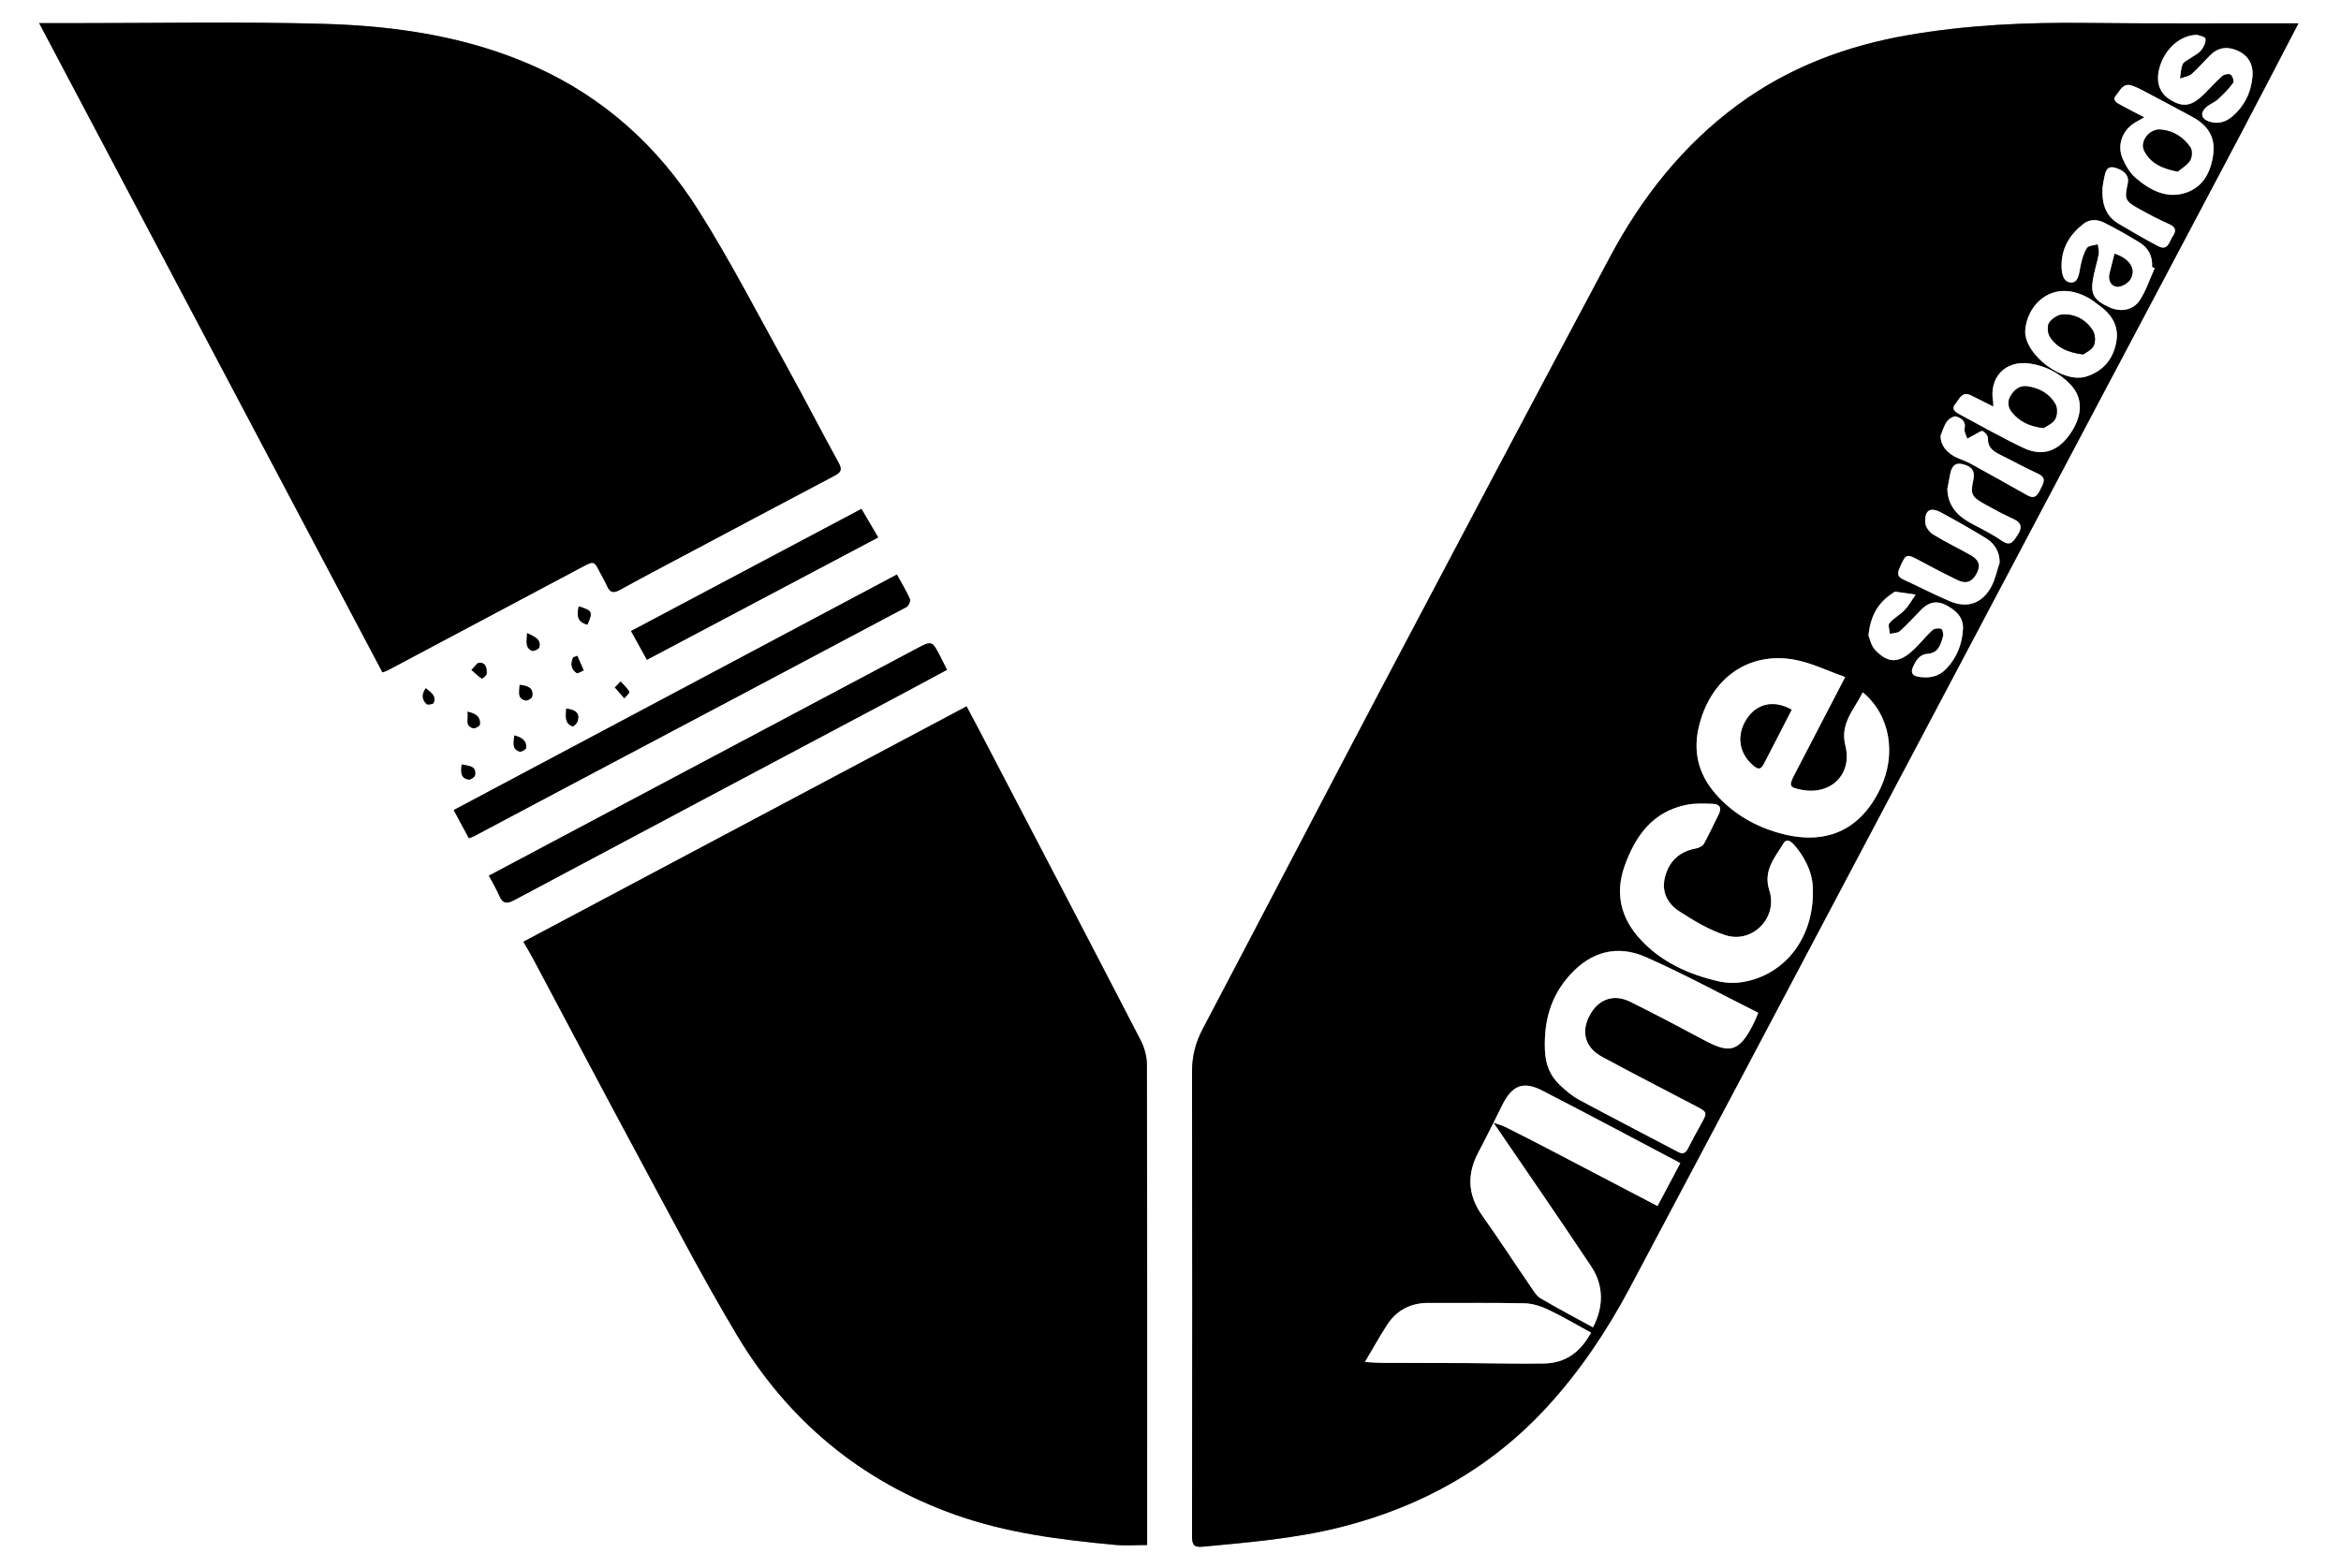
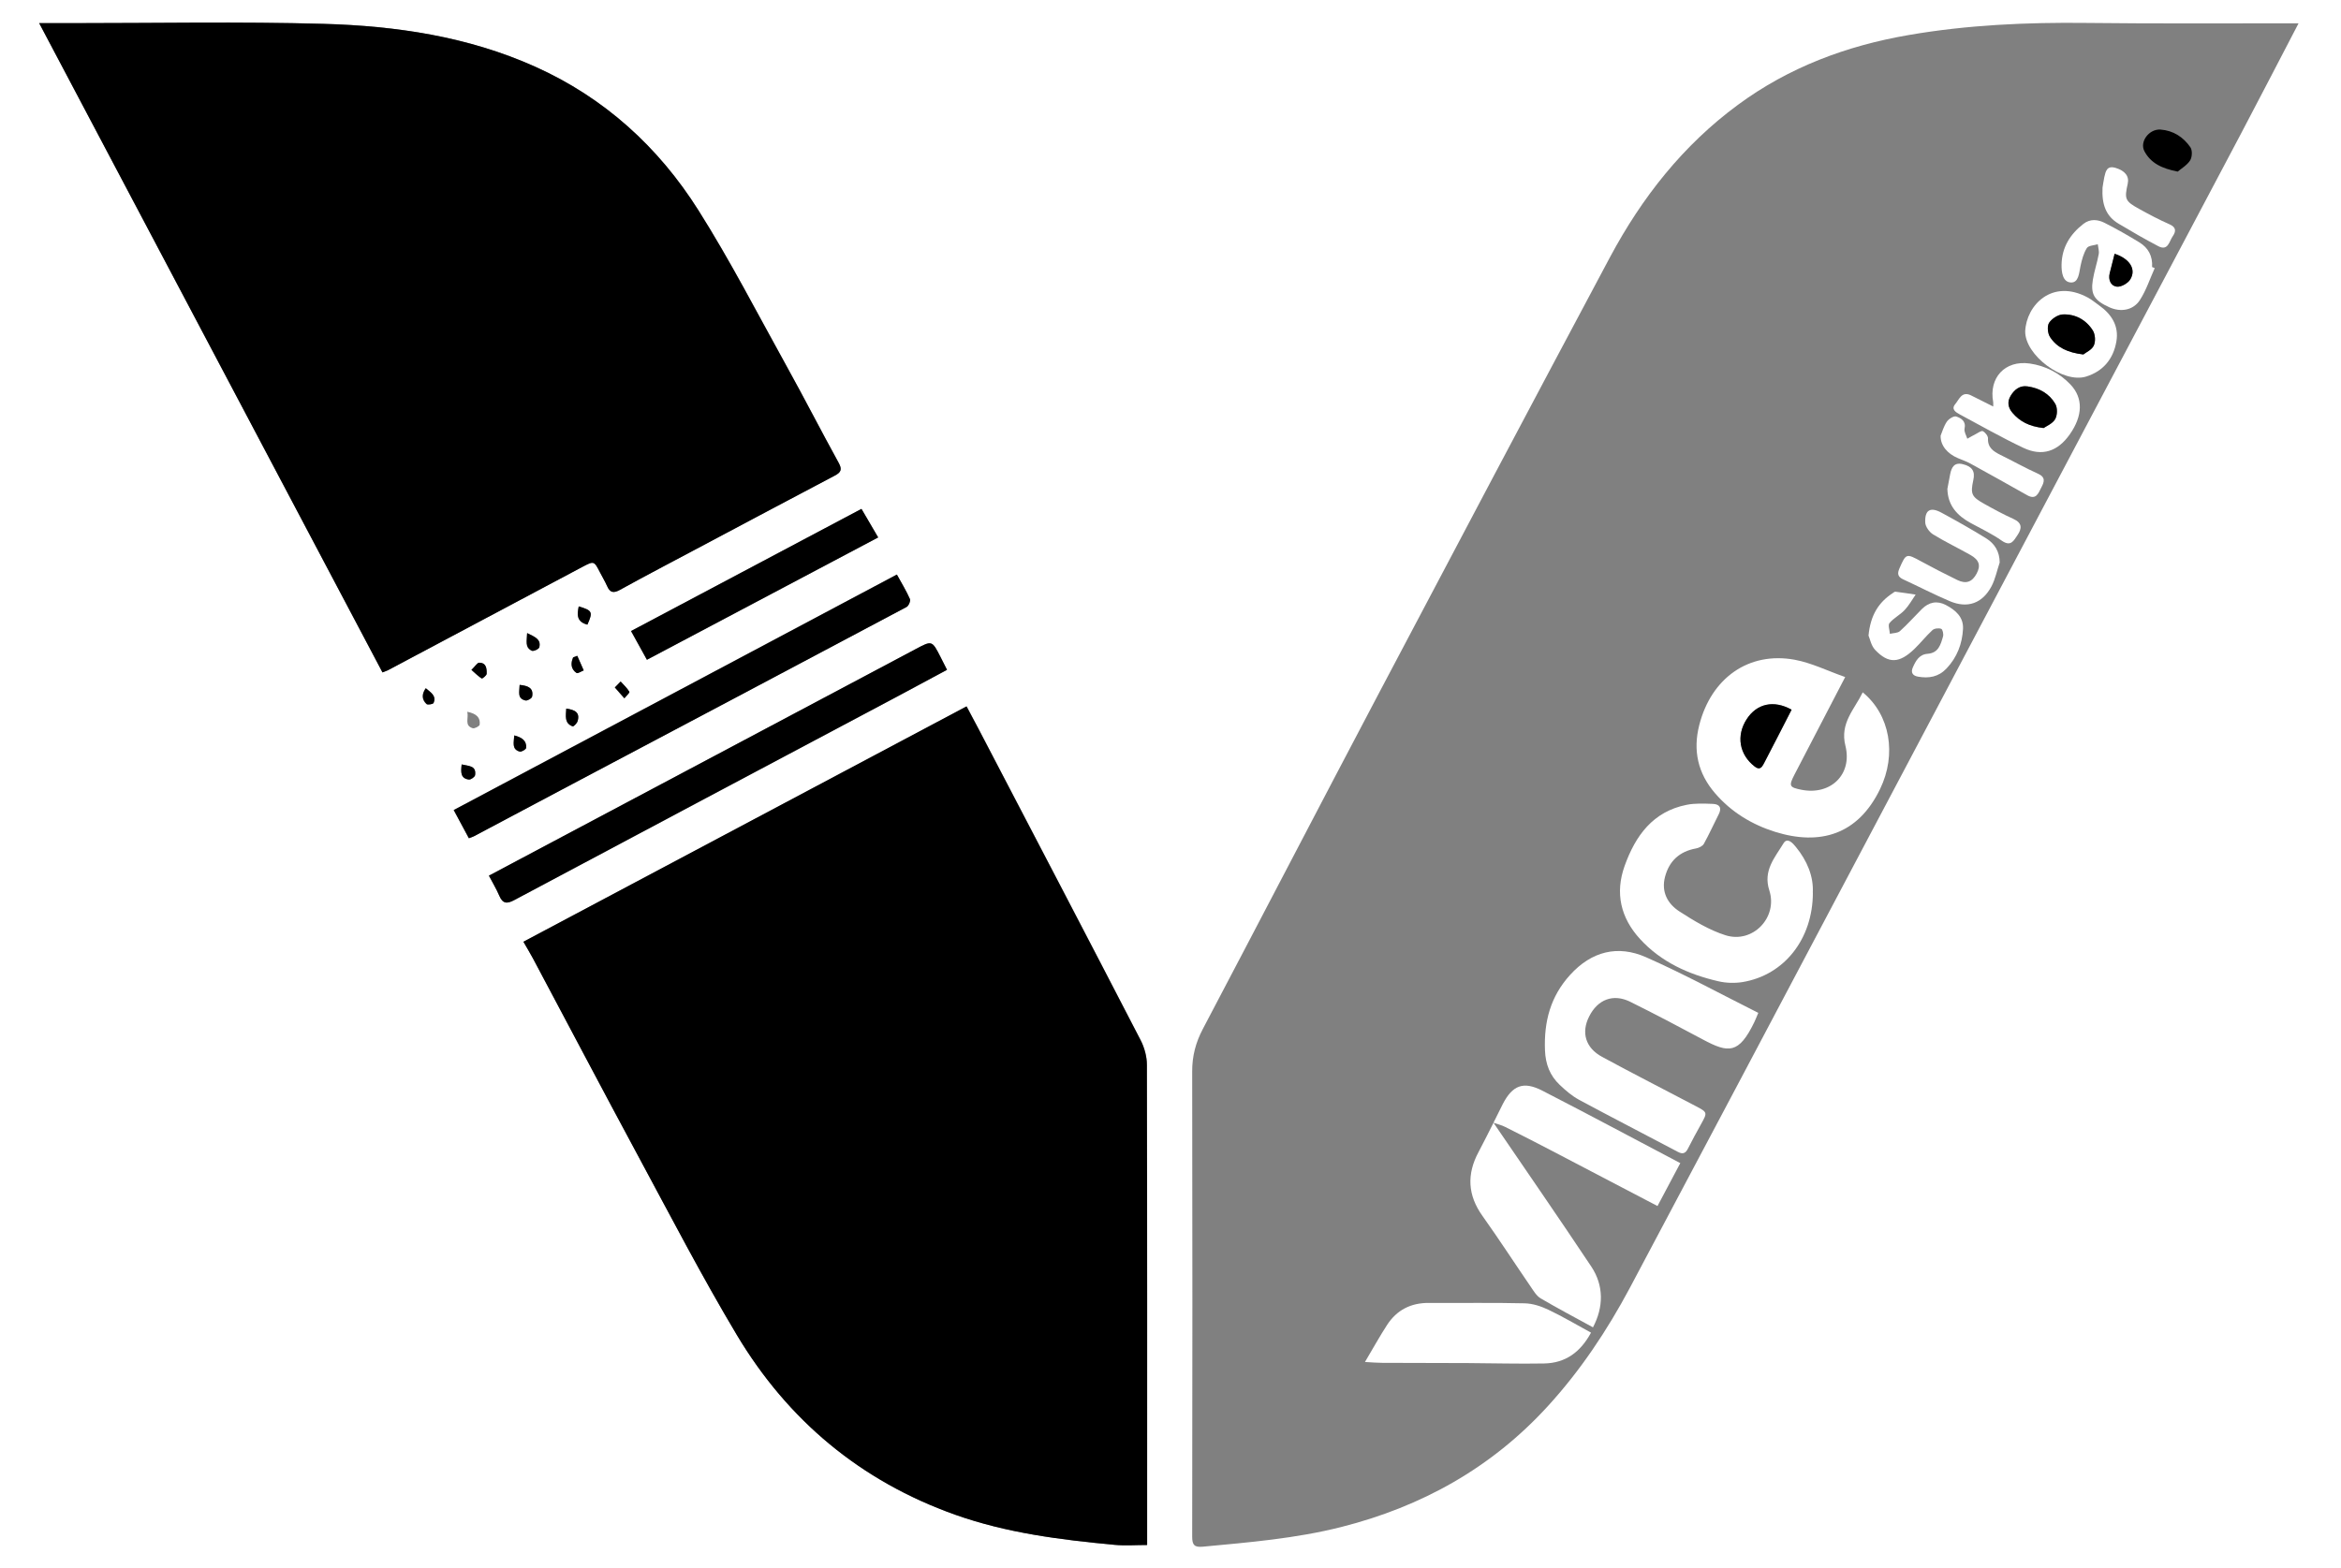
<svg xmlns="http://www.w3.org/2000/svg" id="Calque_1" data-name="Calque 1" viewBox="0 0 300 201">
  <rect x="0" y="0" width="300" height="201" fill="#808080" stroke="none" />
  <defs>
    <style>
      .cls-1 {
        fill: #fff;
      }
    </style>
  </defs>
  <path class="cls-1" d="m0,0h300v201H0V0Zm294.54,2.99c-.39,0-.59,0-.8,0-8.79,0-17.58.05-26.37-.05-7.64-.09-15.23.25-22.77,1.55-7.95,1.37-15.33,4.12-21.86,8.93-7.05,5.18-12.33,11.9-16.42,19.55-9.91,18.58-19.75,37.19-29.57,55.81-7.57,14.35-15.04,28.75-22.6,43.11-.92,1.75-1.38,3.49-1.37,5.47.04,19.88.03,39.76,0,59.63,0,1.07.29,1.37,1.34,1.28,5.97-.56,11.94-1.05,17.78-2.53,10.3-2.61,19.22-7.57,26.44-15.47,4.19-4.58,7.6-9.7,10.51-15.15,9.32-17.52,18.59-35.07,27.87-52.61,10.8-20.41,21.59-40.82,32.39-61.23,5.99-11.33,12-22.64,17.98-33.97,2.48-4.7,4.92-9.43,7.47-14.32Zm-147.52,195.06c0-.53,0-1.03,0-1.52,0-20,.01-40.01-.03-60.01,0-1.07-.31-2.24-.81-3.19-6.88-13.3-13.82-26.58-20.75-39.86-.49-.94-1-1.88-1.55-2.92-19,10.09-37.87,20.11-56.79,30.17.48.84.87,1.47,1.22,2.13,4.48,8.41,8.91,16.85,13.43,25.23,4.17,7.72,8.2,15.53,12.71,23.06,6.55,10.94,15.86,18.72,27.97,23.03,6.61,2.35,13.5,3.21,20.42,3.86,1.35.13,2.72.02,4.19.02ZM49.01,86.19c.34-.13.54-.19.72-.29,8.3-4.41,16.6-8.82,24.91-13.24,1.48-.78,1.49-.78,2.24.69.3.59.65,1.16.92,1.77.37.85.82.94,1.64.49,3.28-1.81,6.6-3.54,9.9-5.3,5.88-3.12,11.75-6.25,17.64-9.35.78-.41.97-.77.5-1.63-2.27-4.12-4.41-8.31-6.69-12.42-3.71-6.7-7.21-13.52-11.3-19.98-5.12-8.11-12.06-14.42-20.91-18.39-8.62-3.87-17.81-5.22-27.12-5.49-10.7-.3-21.41-.08-32.12-.09-1.36,0-2.73,0-4.32,0,14.73,27.86,29.35,55.53,43.99,83.22Zm13.64,26.06c.47.88.96,1.7,1.33,2.57.44,1.03.97,1.08,1.92.57,16.4-8.74,32.83-17.45,49.24-26.18,2.05-1.09,4.09-2.19,6.22-3.34-.3-.6-.56-1.11-.82-1.62-1.1-2.17-1.1-2.16-3.19-1.04-15.1,8.02-30.19,16.03-45.29,24.05-3.11,1.65-6.22,3.3-9.41,5Zm-2.57-4.8c.25-.09.45-.14.62-.24,4.23-2.24,8.45-4.49,12.68-6.73,14.27-7.55,28.53-15.09,42.78-22.67.27-.14.54-.79.43-1.03-.46-1.05-1.07-2.04-1.67-3.13-19,10.1-37.89,20.14-56.79,30.19.71,1.33,1.32,2.45,1.94,3.61Zm22.82-22.87c9.92-5.25,19.74-10.45,29.63-15.68-.74-1.27-1.44-2.46-2.14-3.66-9.95,5.27-19.7,10.44-29.53,15.66.72,1.3,1.37,2.48,2.04,3.69Zm-23.75,13.41c-.12,1-.15,1.8.92,1.94.25.03.77-.33.8-.57.18-1.24-.81-1.15-1.73-1.37Zm16.11-17.91c.73-1.64.64-1.81-1.11-2.34-.21,1.02-.31,1.97,1.11,2.34Zm-2.71,10.76c-.05.95-.26,1.88.82,2.28.12.04.55-.39.63-.66.35-1.12-.35-1.47-1.45-1.62Zm-5.98-3.04c-.01.88-.35,1.75.75,2,.25.06.81-.28.85-.5.21-1.1-.52-1.39-1.61-1.5Zm-6.17-1.92c.55.48.9.85,1.32,1.1.07.04.62-.38.63-.6.02-.66-.04-1.43-.96-1.42-.25,0-.5.45-.98.91Zm7.13-4.71c-.02.99-.32,1.81.6,2.26.22.1.91-.21.96-.44.25-1.01-.55-1.33-1.56-1.82Zm11.24,6.96c.47.54.85.97,1.22,1.39.23-.28.71-.72.64-.83-.29-.49-.73-.89-1.12-1.32-.19.2-.39.4-.74.76Zm-18.89,3.11c.21.86-.41,1.76.7,2.11.24.07.86-.26.89-.45.11-.9-.39-1.42-1.59-1.66Zm6.01,3.04c-.05.92-.35,1.77.69,2.08.22.07.81-.28.83-.47.08-.92-.52-1.34-1.51-1.6Zm8.06-10.22c-.17.07-.35.14-.52.2-.33.75-.31,1.49.43,2,.16.11.6-.21.92-.33-.28-.63-.56-1.25-.83-1.88Zm-19.41,4.16c-.55.78-.5,1.46.1,2.03.15.14.84.02.9-.14.39-.95-.38-1.35-1-1.89Z" />
-   <path d="m294.54,2.99c-2.55,4.9-4.99,9.62-7.47,14.32-5.98,11.33-11.99,22.65-17.98,33.97-10.8,20.41-21.59,40.82-32.39,61.23-9.28,17.54-18.55,35.09-27.87,52.61-2.9,5.45-6.32,10.57-10.51,15.15-7.22,7.89-16.14,12.86-26.44,15.47-5.84,1.48-11.81,1.97-17.78,2.53-1.05.1-1.34-.21-1.34-1.28.03-19.88.04-39.76,0-59.63,0-1.98.45-3.73,1.37-5.47,7.56-14.36,15.04-28.76,22.6-43.11,9.82-18.62,19.66-37.23,29.57-55.81,4.08-7.66,9.37-14.37,16.42-19.55,6.53-4.8,13.91-7.56,21.86-8.93,7.54-1.3,15.13-1.64,22.77-1.55,8.79.1,17.58.04,26.37.05.21,0,.41,0,.8,0Zm-103.15,140.93c-.64,1.25-1.25,2.52-1.92,3.76-1.52,2.84-1.39,5.52.51,8.18,2.12,2.98,4.11,6.05,6.18,9.07.37.54.75,1.18,1.28,1.5,2.2,1.3,4.46,2.48,6.7,3.71,1.37-2.59,1.4-5.35-.21-7.78-4.12-6.19-8.35-12.3-12.54-18.45.5.18,1.03.3,1.51.54,2.04,1.02,4.08,2.06,6.1,3.12,4.41,2.3,8.82,4.61,13.42,7.02.99-1.87,1.96-3.68,2.92-5.5-5.99-3.16-11.81-6.27-17.68-9.29-2.43-1.25-3.84-.69-5.08,1.74-.4.79-.79,1.58-1.18,2.37Zm45.07-57.13c-2.26-.8-4.31-1.82-6.48-2.22-5.87-1.08-10.68,2.32-12.22,8.38-.83,3.26-.17,6.18,2.03,8.74,2.07,2.41,4.72,4.01,7.68,4.94,5.79,1.81,10.64.35,13.46-5.48,2.16-4.48,1.28-9.53-2.22-12.4-1.07,2.2-2.95,3.95-2.22,6.85.92,3.68-1.9,6.38-5.63,5.64-1.57-.31-1.66-.49-.89-1.96,2.1-4.06,4.21-8.11,6.49-12.49Zm-11.13,43.03c-4.89-2.45-9.57-5.01-14.42-7.15-3.61-1.6-6.97-.77-9.72,2.27-2.52,2.77-3.36,6-3.22,9.66.07,1.8.64,3.25,1.89,4.44.75.71,1.56,1.42,2.46,1.9,4.21,2.27,8.47,4.45,12.69,6.69.64.34.98.17,1.28-.42.55-1.07,1.13-2.13,1.71-3.19.8-1.43.8-1.47-.67-2.24-4.01-2.11-8.06-4.17-12.04-6.33-2.14-1.16-2.7-3.12-1.66-5.18,1.1-2.18,3.09-2.95,5.27-1.88,3.13,1.55,6.22,3.18,9.3,4.83,3.31,1.77,4.61,1.87,6.59-2.21.16-.33.29-.68.52-1.21Zm6.99-15.4c.11-2.09-.72-4.09-2.16-5.85-.39-.47-1.1-1.3-1.59-.48-1.1,1.82-2.64,3.49-1.82,6.04,1.12,3.47-2.13,6.85-5.61,5.75-2.09-.66-4.05-1.86-5.92-3.06-1.51-.97-2.34-2.5-1.84-4.42.54-2.05,1.87-3.27,3.98-3.65.36-.07.83-.29,1-.59.69-1.23,1.26-2.52,1.9-3.78.43-.85.1-1.31-.75-1.34-1.12-.04-2.27-.1-3.36.12-4.33.86-6.56,3.95-7.94,7.82-1.26,3.51-.5,6.68,1.97,9.38,2.7,2.95,6.22,4.54,10.05,5.42.99.23,2.09.26,3.09.1,5.34-.88,9.02-5.52,9.01-11.46Zm-57.4,60.17c.91.05,1.57.1,2.22.11,3.67.02,7.33.01,11,.03,3.25.01,6.5.1,9.75.05,2.74-.05,4.66-1.47,6-3.95-1.87-1.02-3.62-2.06-5.45-2.93-.94-.45-2.03-.8-3.06-.83-4.08-.09-8.16-.02-12.25-.05-2.32-.01-4.13.91-5.38,2.83-.95,1.46-1.79,2.99-2.83,4.74ZM274.8,15.04c-.48.27-.84.46-1.19.67-1.63,1-2.34,2.88-1.58,4.64.38.89.93,1.82,1.66,2.45,1.85,1.6,4.04,2.75,6.51,1.88,2.19-.77,3.16-2.69,3.44-4.96.28-2.27-.81-3.73-2.69-4.74-2.09-1.13-4.18-2.24-6.27-3.35-.48-.25-.97-.49-1.48-.66-1.14-.39-1.52.68-2.02,1.26-.57.66.2,1,.69,1.27.93.52,1.88.99,2.94,1.54Zm-19.37,37.08c-1.02-.52-1.93-.99-2.85-1.43-1.19-.58-1.52.53-2.02,1.13-.56.66.08,1.05.6,1.32,2.7,1.45,5.37,2.96,8.14,4.28,2.41,1.14,4.41.46,5.95-1.74,1.66-2.36,1.73-4.64.09-6.37-1.41-1.49-3.22-2.41-5.22-2.7-3.19-.46-5.28,1.83-4.69,4.96.03.15,0,.3,0,.56Zm26.18-47.64c-2.15-.02-4.09,1.73-4.8,4-.59,1.89-.14,3.4,1.28,4.29,1.68,1.05,2.76.88,4.39-.72.77-.76,1.48-1.58,2.29-2.29.25-.22.86-.35,1.08-.2.26.17.48.87.35,1.06-.56.76-1.22,1.46-1.93,2.1-.5.45-1.22.68-1.67,1.16-.67.71-.43,1.39.5,1.7,1.08.36,2.08.11,2.92-.6,1.61-1.35,2.47-3.13,2.65-5.19.12-1.39-.46-2.56-1.74-3.2-1.25-.63-2.51-.61-3.59.41-.84.8-1.57,1.72-2.45,2.48-.39.34-1.01.41-1.52.6.1-.61.11-1.27.34-1.83.13-.33.62-.52.96-.76.47-.34,1.04-.59,1.4-1.02.33-.4.65-1.04.57-1.49-.05-.28-.87-.43-1.02-.49Zm-42.17,77c.17.4.33,1.29.85,1.84,1.73,1.82,3.13,1.71,5.02-.11.81-.78,1.51-1.67,2.33-2.43.24-.22.8-.28,1.12-.16.18.07.32.68.23.98-.29,1.03-.58,2.12-1.98,2.22-1.08.08-1.53.92-1.9,1.77-.27.62-.02,1.04.68,1.16,1.39.24,2.62.04,3.65-1.05,1.35-1.44,2.01-3.16,2.11-5.07.08-1.53-.96-2.41-2.19-3.06-1.14-.6-2.18-.38-3.08.51-.94.94-1.83,1.94-2.81,2.83-.3.27-.85.24-1.29.35-.03-.47-.27-1.12-.05-1.38.54-.64,1.36-1.05,1.94-1.67.55-.58.94-1.32,1.41-1.98-.86-.13-1.73-.26-2.59-.37-.1-.01-.22.1-.33.17-1.83,1.18-2.87,2.84-3.12,5.46Zm20.09-39.01c-.03,3.06,4.86,6.72,7.81,5.8,2.18-.68,3.49-2.24,3.87-4.47.35-2.03-.62-3.53-2.23-4.67-.47-.34-.92-.72-1.43-.99-4.59-2.48-7.88,1.01-8.02,4.33Zm16.6-8.1c-.11-.05-.23-.09-.34-.14.09-1.38-.47-2.46-1.63-3.16-1.45-.88-2.94-1.73-4.45-2.5-.88-.45-1.85-.54-2.72.13-1.7,1.31-2.75,3-2.8,5.19-.02.97.13,2.26,1.18,2.32,1.03.06,1.07-1.22,1.25-2.12.16-.79.39-1.62.81-2.29.2-.33.92-.34,1.4-.49.05.43.19.87.12,1.28-.21,1.1-.58,2.17-.75,3.27-.31,1.9.2,2.67,2.14,3.54,1.43.64,3.03.39,3.89-.94.81-1.25,1.28-2.72,1.9-4.09Zm-19.88,37.77c0-1.43-.66-2.45-1.73-3.12-1.87-1.17-3.8-2.24-5.73-3.29-1.42-.77-2.14-.36-2.08,1.26.02.53.52,1.22,1,1.52,1.56.96,3.22,1.74,4.81,2.65,1.12.64,1.32,1.35.78,2.37-.57,1.07-1.34,1.37-2.48.83-1.57-.76-3.12-1.57-4.66-2.4-1.89-1.03-1.92-1.02-2.76.92-.29.67-.21,1.08.47,1.39,2,.92,3.96,1.94,5.98,2.8,2.27.96,4.19.28,5.35-1.9.49-.93.7-2.01,1.04-3.02Zm-7.56-16.29c-.03,1.25.87,2.31,2.22,2.87.53.22,1.09.41,1.59.69,2.43,1.34,4.86,2.69,7.28,4.06,1.16.66,1.42-.25,1.81-.98.39-.73.58-1.33-.45-1.79-1.63-.73-3.19-1.61-4.79-2.4-.91-.44-1.64-.92-1.59-2.12.01-.31-.35-.76-.66-.92-.19-.1-.61.22-.92.38-.36.18-.71.4-1.07.59-.13-.43-.44-.9-.35-1.29.22-.97-.45-1.35-1.07-1.56-.3-.1-.96.3-1.2.66-.41.6-.61,1.35-.8,1.8Zm.86,6.87c.07,2.1,1.25,3.39,2.96,4.33,1.35.74,2.76,1.4,4.01,2.28,1.16.82,1.52,0,2.01-.71.59-.87.61-1.57-.52-2.08-1.29-.59-2.53-1.26-3.77-1.95-1.59-.89-1.75-1.28-1.37-3.02.25-1.16-.16-1.76-1.36-2.05-1.08-.26-1.42.4-1.6,1.26-.14.65-.25,1.3-.37,1.95Zm19.89-38.66c-.11,2.16.45,3.66,2.05,4.61,1.68,1,3.37,1.99,5.1,2.89,1.25.65,1.39-.61,1.83-1.25.43-.62.52-1.16-.4-1.56-1.33-.58-2.62-1.27-3.89-1.97-1.81-1-1.9-1.26-1.46-3.24.21-.96-.36-1.66-1.56-2.02-1.11-.34-1.27.43-1.44,1.18-.13.57-.2,1.14-.23,1.36Z" />
  <path d="m147.01,198.05c-1.47,0-2.84.11-4.19-.02-6.93-.65-13.81-1.51-20.42-3.86-12.11-4.31-21.42-12.09-27.97-23.03-4.5-7.53-8.54-15.33-12.71-23.06-4.52-8.39-8.95-16.82-13.43-25.23-.35-.66-.74-1.29-1.22-2.13,18.93-10.05,37.8-20.08,56.79-30.17.55,1.04,1.06,1.98,1.55,2.92,6.93,13.28,13.87,26.55,20.75,39.86.49.95.81,2.12.81,3.19.05,20,.03,40.01.03,60.01,0,.49,0,.98,0,1.52Z" />
  <path d="m49.01,86.19C34.38,58.5,19.75,30.83,5.02,2.97c1.59,0,2.95,0,4.32,0,10.71,0,21.42-.21,32.12.09,9.31.26,18.5,1.62,27.12,5.49,8.85,3.97,15.79,10.28,20.91,18.39,4.08,6.46,7.59,13.29,11.3,19.98,2.28,4.11,4.42,8.3,6.69,12.42.47.85.29,1.21-.5,1.63-5.89,3.1-11.77,6.23-17.64,9.35-3.31,1.76-6.62,3.49-9.9,5.3-.82.45-1.27.36-1.64-.49-.27-.61-.62-1.18-.92-1.77-.75-1.46-.76-1.47-2.24-.69-8.3,4.41-16.6,8.83-24.91,13.24-.18.09-.38.15-.72.29Z" />
  <path d="m62.65,112.25c3.19-1.69,6.3-3.34,9.41-5,15.1-8.01,30.19-16.03,45.29-24.05,2.09-1.11,2.09-1.12,3.19,1.04.26.51.52,1.03.82,1.62-2.13,1.14-4.17,2.25-6.22,3.34-16.42,8.72-32.84,17.43-49.24,26.18-.95.51-1.48.46-1.92-.57-.37-.87-.87-1.68-1.33-2.57Z" />
  <path d="m60.09,107.45c-.62-1.16-1.23-2.29-1.94-3.61,18.91-10.05,37.8-20.09,56.79-30.19.6,1.09,1.2,2.08,1.67,3.13.11.25-.16.89-.43,1.03-14.25,7.58-28.52,15.12-42.78,22.67-4.23,2.24-8.45,4.49-12.68,6.73-.18.09-.38.14-.62.24Z" />
  <path d="m82.91,84.58c-.67-1.21-1.32-2.39-2.04-3.69,9.83-5.21,19.58-10.38,29.53-15.66.7,1.2,1.39,2.39,2.14,3.66-9.89,5.24-19.71,10.44-29.63,15.68Z" />
  <path d="m59.16,97.99c.91.22,1.9.14,1.73,1.37-.03.23-.55.6-.8.57-1.07-.14-1.04-.94-.92-1.94Z" />
  <path d="m75.28,80.07c-1.42-.37-1.32-1.32-1.11-2.34,1.75.53,1.84.7,1.11,2.34Z" />
  <path d="m72.57,90.83c1.1.15,1.8.5,1.45,1.62-.08.27-.51.71-.63.66-1.08-.41-.87-1.33-.82-2.28Z" />
  <path d="m66.59,87.79c1.09.11,1.82.4,1.61,1.5-.04.23-.61.56-.85.5-1.1-.25-.77-1.13-.75-2Z" />
  <path d="m60.43,85.86c.48-.46.73-.91.98-.91.92,0,.98.76.96,1.42,0,.22-.55.64-.63.6-.42-.26-.77-.62-1.32-1.1Z" />
  <path d="m67.56,81.15c1.01.49,1.81.81,1.56,1.82-.06.23-.75.55-.96.44-.92-.44-.62-1.27-.6-2.26Z" />
  <path d="m78.8,88.12c.35-.36.55-.56.74-.76.39.43.83.83,1.12,1.32.07.11-.41.54-.64.83-.37-.42-.74-.85-1.22-1.39Z" />
-   <path d="m59.91,91.23c1.2.24,1.7.76,1.59,1.66-.02.2-.65.53-.89.45-1.11-.35-.49-1.25-.7-2.11Z" />
  <path d="m65.92,94.27c.99.26,1.59.69,1.51,1.6-.02.19-.6.54-.83.47-1.04-.31-.74-1.16-.69-2.08Z" />
  <path d="m73.98,84.06c.28.63.56,1.25.83,1.88-.31.12-.76.43-.92.33-.74-.51-.76-1.25-.43-2,.17-.07.35-.14.52-.2Z" />
  <path d="m54.57,88.22c.62.54,1.39.94,1,1.89-.06.16-.76.27-.9.14-.6-.57-.64-1.25-.1-2.03Z" />
  <path class="cls-1" d="m236.46,86.79c-2.28,4.38-4.38,8.44-6.49,12.49-.76,1.47-.68,1.65.89,1.96,3.73.74,6.55-1.96,5.63-5.64-.73-2.9,1.15-4.65,2.22-6.85,3.5,2.87,4.38,7.93,2.22,12.4-2.82,5.83-7.67,7.29-13.46,5.48-2.96-.93-5.61-2.53-7.68-4.94-2.21-2.56-2.86-5.49-2.03-8.74,1.54-6.05,6.35-9.45,12.22-8.38,2.17.4,4.22,1.43,6.48,2.22Zm-6.87,4.19c-2.28-1.27-4.45-.79-5.74,1.2-1.39,2.13-.95,4.57,1.02,6.09.63.49.91.11,1.15-.35,1.19-2.27,2.35-4.56,3.57-6.93Z" />
  <path class="cls-1" d="m225.33,129.83c-.23.53-.36.88-.52,1.21-1.98,4.08-3.29,3.98-6.59,2.21-3.08-1.65-6.17-3.28-9.3-4.83-2.18-1.08-4.17-.31-5.27,1.88-1.04,2.05-.48,4.02,1.66,5.18,3.99,2.16,8.03,4.22,12.04,6.33,1.47.77,1.46.81.67,2.24-.59,1.05-1.16,2.11-1.71,3.19-.3.59-.64.76-1.28.42-4.23-2.24-8.48-4.42-12.69-6.69-.9-.49-1.71-1.19-2.46-1.9-1.25-1.19-1.82-2.64-1.89-4.44-.14-3.67.7-6.89,3.22-9.66,2.75-3.03,6.11-3.86,9.72-2.27,4.86,2.15,9.54,4.7,14.42,7.15Z" />
  <path class="cls-1" d="m232.32,114.43c0,5.94-3.68,10.58-9.01,11.46-1,.16-2.1.13-3.09-.1-3.83-.88-7.35-2.47-10.05-5.42-2.47-2.7-3.23-5.87-1.97-9.38,1.39-3.87,3.62-6.96,7.94-7.82,1.09-.22,2.24-.16,3.36-.12.85.03,1.19.49.75,1.34-.64,1.26-1.22,2.55-1.9,3.78-.16.29-.63.52-1,.59-2.11.38-3.44,1.59-3.98,3.65-.5,1.92.34,3.45,1.84,4.42,1.86,1.2,3.83,2.4,5.92,3.06,3.48,1.1,6.73-2.28,5.61-5.75-.83-2.55.72-4.22,1.82-6.04.49-.81,1.21,0,1.59.48,1.44,1.76,2.27,3.77,2.16,5.85Z" />
  <path class="cls-1" d="m191.39,143.92c4.19,6.14,8.42,12.26,12.54,18.45,1.61,2.42,1.58,5.19.21,7.78-2.24-1.23-4.5-2.42-6.7-3.71-.54-.32-.91-.96-1.28-1.5-2.07-3.02-4.06-6.09-6.18-9.07-1.9-2.66-2.03-5.34-.51-8.18.66-1.24,1.28-2.5,1.92-3.76h0Z" />
  <path class="cls-1" d="m174.92,174.59c1.04-1.75,1.88-3.28,2.83-4.74,1.25-1.93,3.06-2.85,5.38-2.83,4.08.03,8.17-.05,12.25.05,1.03.02,2.12.38,3.06.83,1.83.87,3.58,1.91,5.45,2.93-1.34,2.48-3.26,3.9-6,3.95-3.25.06-6.5-.03-9.75-.05-3.67-.02-7.33-.01-11-.03-.65,0-1.31-.06-2.22-.11Z" />
  <path class="cls-1" d="m191.39,143.92c.39-.79.78-1.59,1.18-2.37,1.25-2.43,2.65-2.99,5.08-1.74,5.87,3.02,11.69,6.13,17.68,9.29-.97,1.82-1.93,3.63-2.92,5.5-4.6-2.41-9-4.72-13.42-7.02-2.03-1.06-4.06-2.1-6.1-3.12-.47-.24-1-.36-1.51-.54,0,0,0,0,0,0Z" />
-   <path class="cls-1" d="m274.8,15.04c-1.06-.55-2.01-1.03-2.94-1.54-.49-.27-1.26-.62-.69-1.27.5-.58.88-1.65,2.02-1.26.51.17,1,.41,1.48.66,2.1,1.11,4.19,2.22,6.27,3.35,1.88,1.02,2.97,2.48,2.69,4.74-.28,2.27-1.25,4.2-3.44,4.96-2.48.87-4.66-.29-6.51-1.88-.72-.62-1.27-1.55-1.66-2.45-.76-1.76-.05-3.64,1.58-4.64.35-.21.7-.4,1.19-.67Zm4.27,6.96c.44-.38,1.18-.8,1.59-1.43.27-.42.31-1.3.04-1.69-.91-1.3-2.19-2.15-3.83-2.27-1.45-.1-2.71,1.54-2.07,2.76.81,1.56,2.26,2.24,4.28,2.63Z" />
  <path class="cls-1" d="m255.43,52.12c0-.26.02-.41,0-.56-.59-3.12,1.5-5.42,4.69-4.96,2,.29,3.81,1.21,5.22,2.7,1.64,1.73,1.57,4.01-.09,6.37-1.54,2.2-3.55,2.88-5.95,1.74-2.77-1.31-5.44-2.83-8.14-4.28-.52-.28-1.15-.66-.6-1.32.5-.59.83-1.71,2.02-1.13.92.45,1.82.92,2.85,1.43Zm6.46,2.75c.34-.24,1.14-.55,1.48-1.14.29-.5.31-1.45.02-1.95-.76-1.32-2.06-2.04-3.57-2.25-.98-.14-1.66.4-2.15,1.2-.48.78-.33,1.53.23,2.19.93,1.09,2.1,1.74,3.99,1.95Z" />
-   <path class="cls-1" d="m281.61,4.48c.15.07.97.21,1.02.49.08.45-.24,1.08-.57,1.49-.35.43-.93.68-1.4,1.02-.34.24-.82.43-.96.76-.23.56-.24,1.21-.34,1.83.52-.19,1.13-.27,1.52-.6.87-.76,1.61-1.68,2.45-2.48,1.07-1.02,2.34-1.04,3.59-.41,1.28.64,1.86,1.81,1.74,3.2-.18,2.06-1.04,3.85-2.65,5.19-.84.71-1.85.96-2.92.6-.93-.31-1.17-.99-.5-1.7.45-.48,1.17-.71,1.67-1.16.7-.64,1.37-1.34,1.93-2.1.14-.19-.09-.89-.35-1.06-.22-.15-.83-.02-1.08.2-.81.71-1.52,1.54-2.29,2.29-1.63,1.6-2.71,1.77-4.39.72-1.42-.88-1.87-2.39-1.28-4.29.71-2.26,2.65-4.02,4.8-4Z" />
  <path class="cls-1" d="m239.45,81.48c.25-2.62,1.29-4.27,3.12-5.46.1-.07.23-.19.33-.17.87.11,1.73.24,2.59.37-.46.67-.86,1.4-1.41,1.98-.58.62-1.4,1.02-1.94,1.67-.22.26.02.91.05,1.38.44-.11,1-.08,1.29-.35.99-.89,1.87-1.89,2.81-2.83.9-.89,1.94-1.11,3.08-.51,1.23.65,2.27,1.53,2.19,3.06-.1,1.91-.76,3.64-2.11,5.07-1.03,1.09-2.26,1.29-3.65,1.05-.7-.12-.95-.54-.68-1.16.37-.85.82-1.69,1.9-1.77,1.4-.1,1.68-1.19,1.98-2.22.09-.3-.05-.91-.23-.98-.32-.12-.88-.06-1.12.16-.83.76-1.52,1.65-2.33,2.43-1.9,1.82-3.29,1.93-5.02.11-.52-.55-.67-1.44-.85-1.84Z" />
  <path class="cls-1" d="m259.53,42.47c.14-3.32,3.43-6.81,8.02-4.33.51.27.96.66,1.43.99,1.61,1.14,2.59,2.64,2.23,4.67-.39,2.22-1.69,3.79-3.87,4.47-2.96.92-7.84-2.74-7.81-5.8Zm7.44,2.97c.34-.27,1.09-.59,1.35-1.15.25-.52.19-1.43-.12-1.93-.86-1.37-2.25-2.13-3.86-2.06-.62.03-1.41.55-1.75,1.08-.27.42-.18,1.35.12,1.81.88,1.35,2.26,2,4.26,2.24Z" />
  <path class="cls-1" d="m276.13,34.37c-.62,1.37-1.09,2.84-1.9,4.09-.86,1.33-2.46,1.58-3.89.94-1.94-.87-2.45-1.64-2.14-3.54.18-1.1.55-2.17.75-3.27.08-.4-.07-.85-.12-1.28-.48.15-1.2.16-1.4.49-.42.67-.64,1.5-.81,2.29-.19.9-.23,2.18-1.25,2.12-1.05-.06-1.2-1.35-1.18-2.32.05-2.19,1.1-3.87,2.8-5.19.86-.67,1.84-.58,2.72-.13,1.52.77,3,1.61,4.45,2.5,1.15.7,1.72,1.77,1.63,3.16.11.05.23.09.34.14Zm-5.14-1.84c-.21.83-.43,1.66-.63,2.49-.21.86.14,1.65.93,1.73.55.06,1.41-.44,1.71-.94.79-1.3-.08-2.65-2.01-3.28Z" />
  <path class="cls-1" d="m256.25,72.14c-.34,1.01-.55,2.09-1.04,3.02-1.16,2.19-3.08,2.87-5.35,1.9-2.03-.86-3.99-1.88-5.98-2.8-.68-.32-.76-.72-.47-1.39.85-1.94.87-1.95,2.76-.92,1.53.83,3.09,1.64,4.66,2.4,1.13.55,1.91.25,2.48-.83.54-1.02.34-1.73-.78-2.37-1.59-.9-3.25-1.69-4.81-2.65-.48-.3-.98-.99-1-1.52-.07-1.62.66-2.03,2.08-1.26,1.93,1.05,3.86,2.13,5.73,3.29,1.07.67,1.73,1.69,1.73,3.12Z" />
  <path class="cls-1" d="m248.69,55.85c.19-.45.39-1.19.8-1.8.24-.35.89-.76,1.2-.66.62.21,1.28.58,1.07,1.56-.09.38.22.86.35,1.29.36-.2.71-.41,1.07-.59.31-.16.72-.47.92-.38.31.16.67.61.66.92-.05,1.19.69,1.67,1.59,2.12,1.6.78,3.16,1.67,4.79,2.4,1.04.46.84,1.06.45,1.79-.38.73-.65,1.63-1.81.98-2.42-1.37-4.84-2.72-7.28-4.06-.5-.28-1.06-.46-1.59-.69-1.35-.57-2.25-1.62-2.22-2.87Z" />
  <path class="cls-1" d="m249.55,62.71c.12-.65.24-1.31.37-1.95.18-.86.52-1.52,1.6-1.26,1.21.29,1.62.9,1.36,2.05-.38,1.75-.23,2.13,1.37,3.02,1.23.69,2.48,1.37,3.77,1.95,1.13.51,1.11,1.21.52,2.08-.49.72-.85,1.52-2.01.71-1.25-.88-2.66-1.54-4.01-2.28-1.71-.94-2.9-2.23-2.96-4.33Z" />
  <path class="cls-1" d="m269.44,24.06c.04-.22.11-.8.23-1.36.17-.75.33-1.51,1.44-1.18,1.2.36,1.77,1.06,1.56,2.02-.44,1.98-.35,2.24,1.46,3.24,1.27.7,2.56,1.39,3.89,1.97.91.4.83.94.4,1.56-.44.64-.58,1.9-1.83,1.25-1.73-.9-3.42-1.89-5.1-2.89-1.6-.95-2.16-2.45-2.05-4.61Z" />
  <path d="m229.59,90.98c-1.22,2.37-2.38,4.66-3.57,6.93-.24.46-.52.84-1.15.35-1.98-1.52-2.41-3.96-1.02-6.09,1.3-1.99,3.47-2.47,5.74-1.2Z" />
  <path d="m279.08,22c-2.02-.4-3.46-1.07-4.28-2.63-.63-1.22.62-2.86,2.07-2.76,1.65.12,2.93.97,3.83,2.27.27.39.23,1.28-.04,1.69-.41.63-1.15,1.05-1.59,1.43Z" />
  <path d="m261.89,54.87c-1.88-.21-3.06-.86-3.99-1.95-.56-.66-.71-1.4-.23-2.19.49-.8,1.17-1.34,2.15-1.2,1.52.21,2.81.93,3.57,2.25.29.5.27,1.45-.02,1.95-.34.58-1.14.9-1.48,1.14Z" />
  <path d="m266.97,45.44c-2-.24-3.38-.89-4.26-2.24-.3-.46-.39-1.39-.12-1.81.34-.53,1.13-1.05,1.75-1.08,1.62-.07,3,.69,3.86,2.06.31.5.37,1.4.12,1.93-.26.56-1.02.88-1.35,1.15Z" />
  <path d="m270.99,32.53c1.93.63,2.8,1.98,2.01,3.28-.3.5-1.16.99-1.71.94-.79-.08-1.14-.87-.93-1.73.2-.83.42-1.66.63-2.49Z" />
</svg>